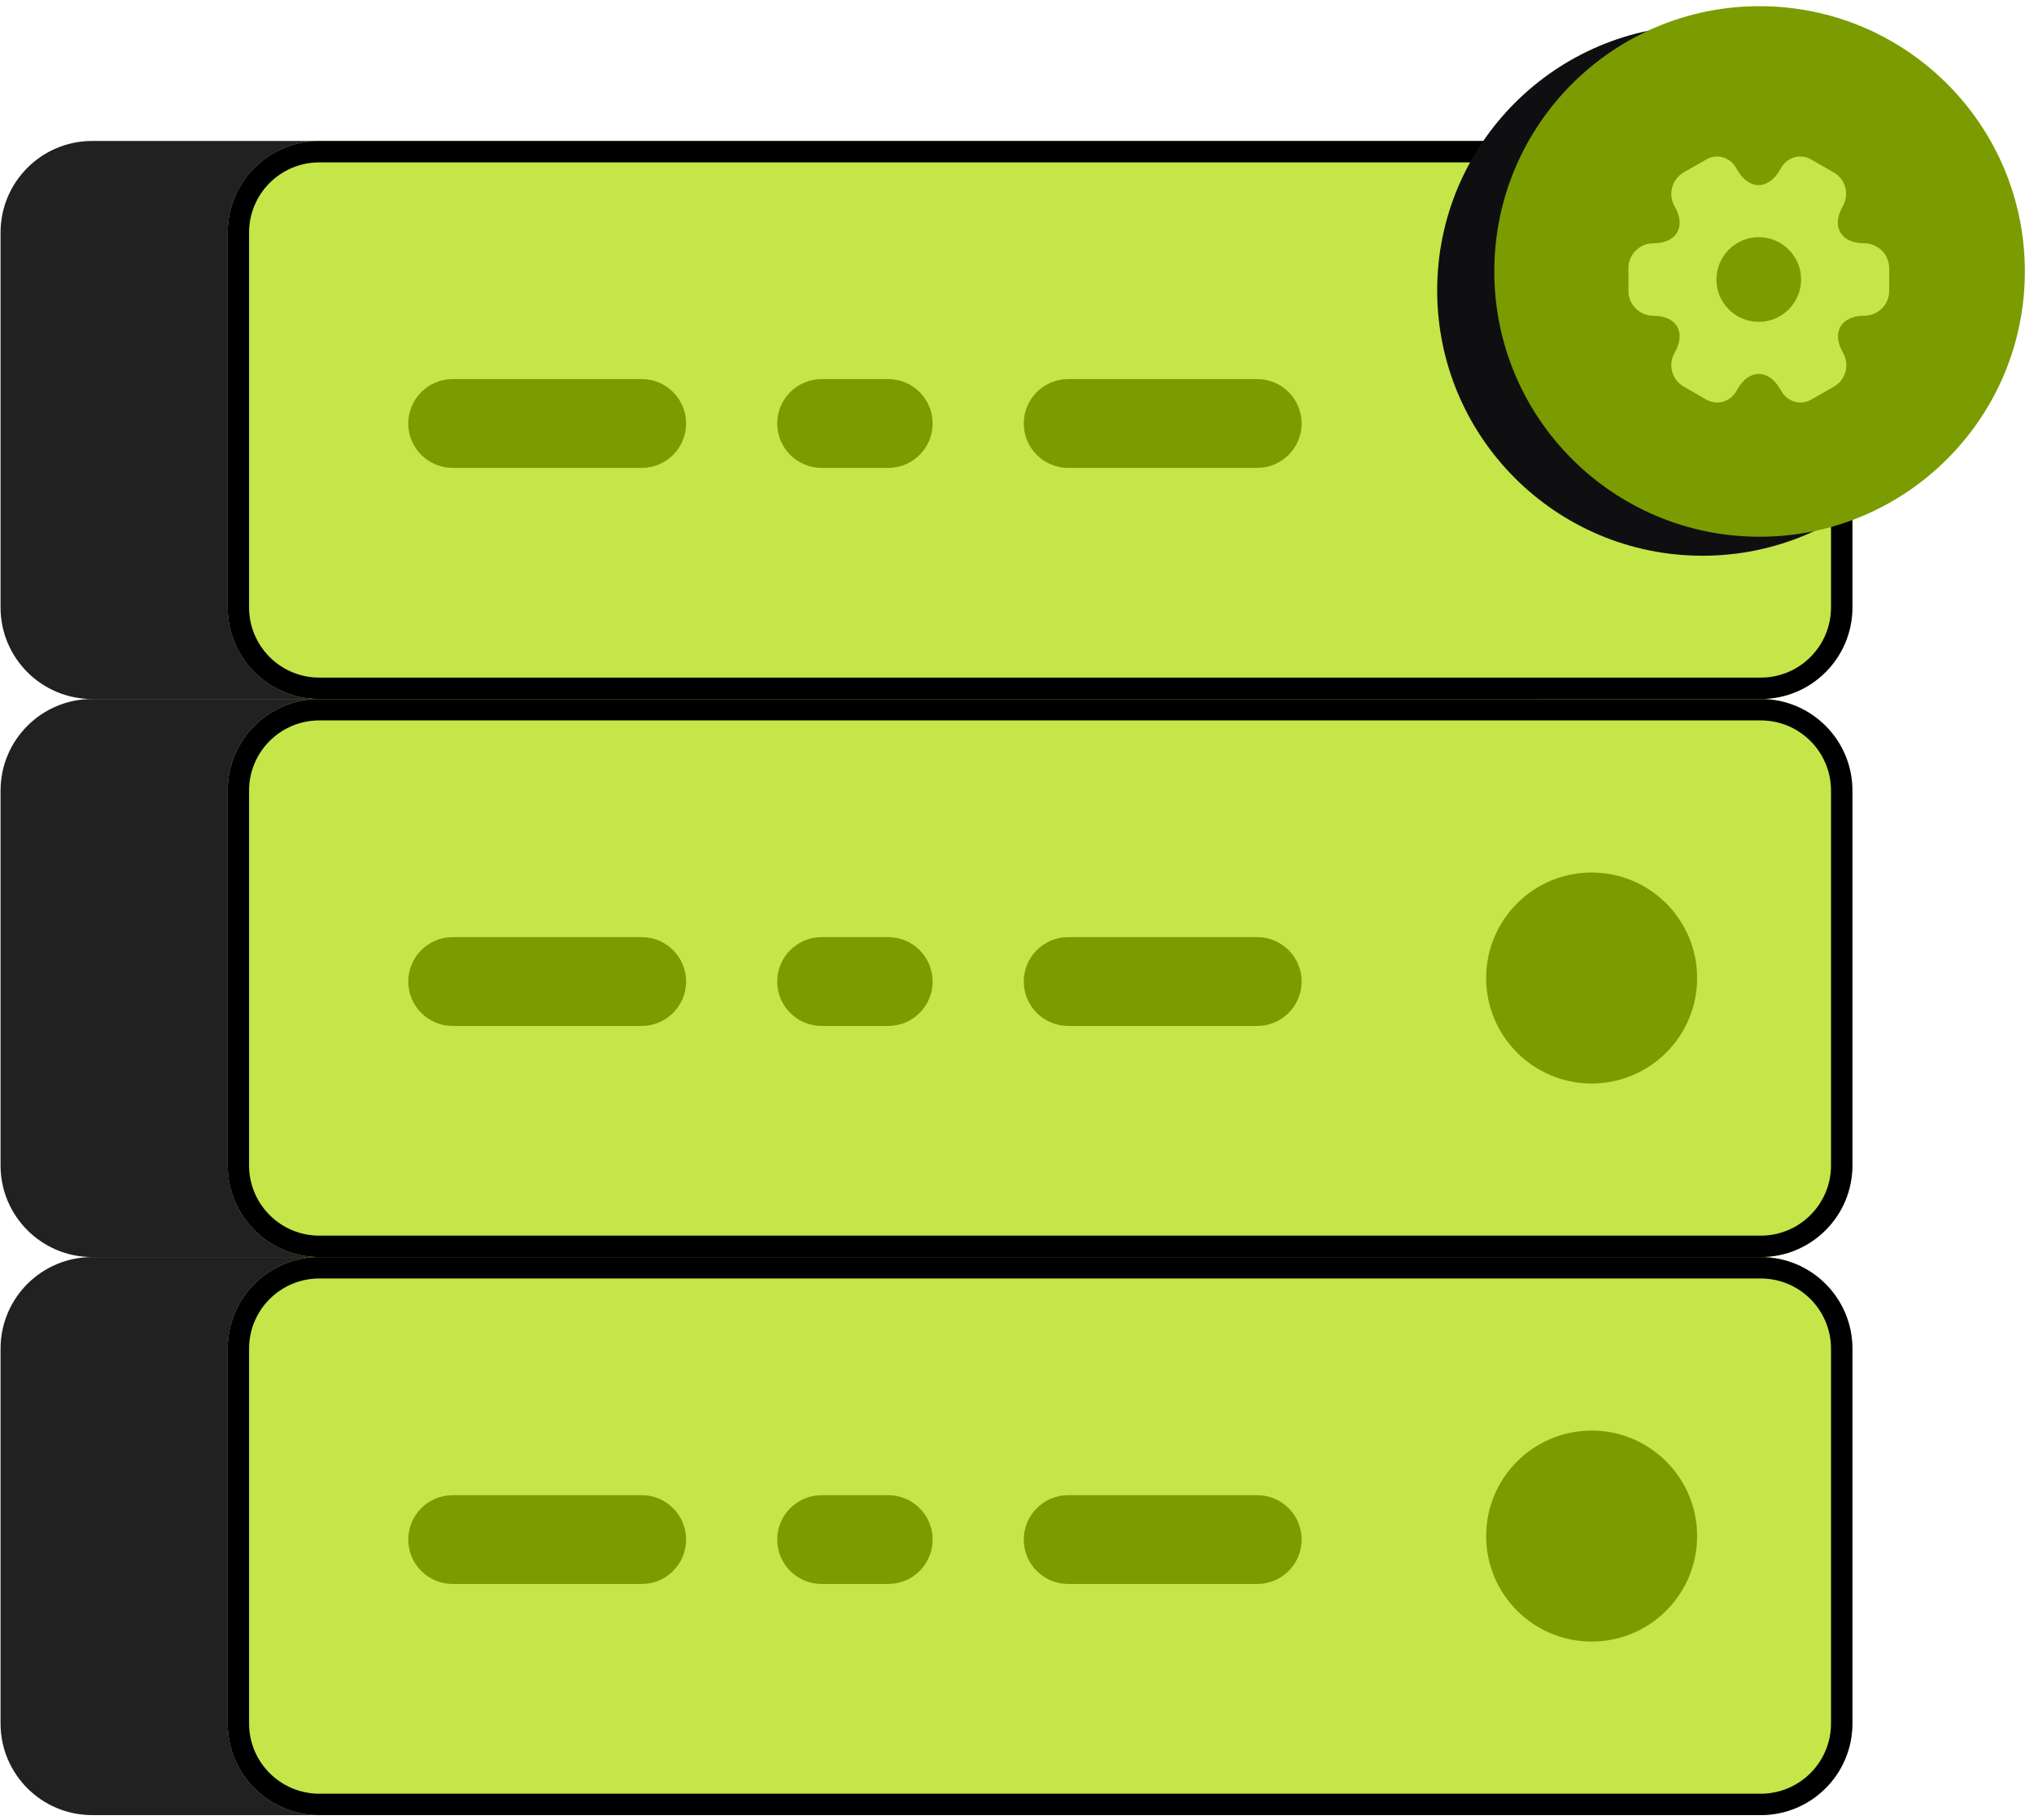
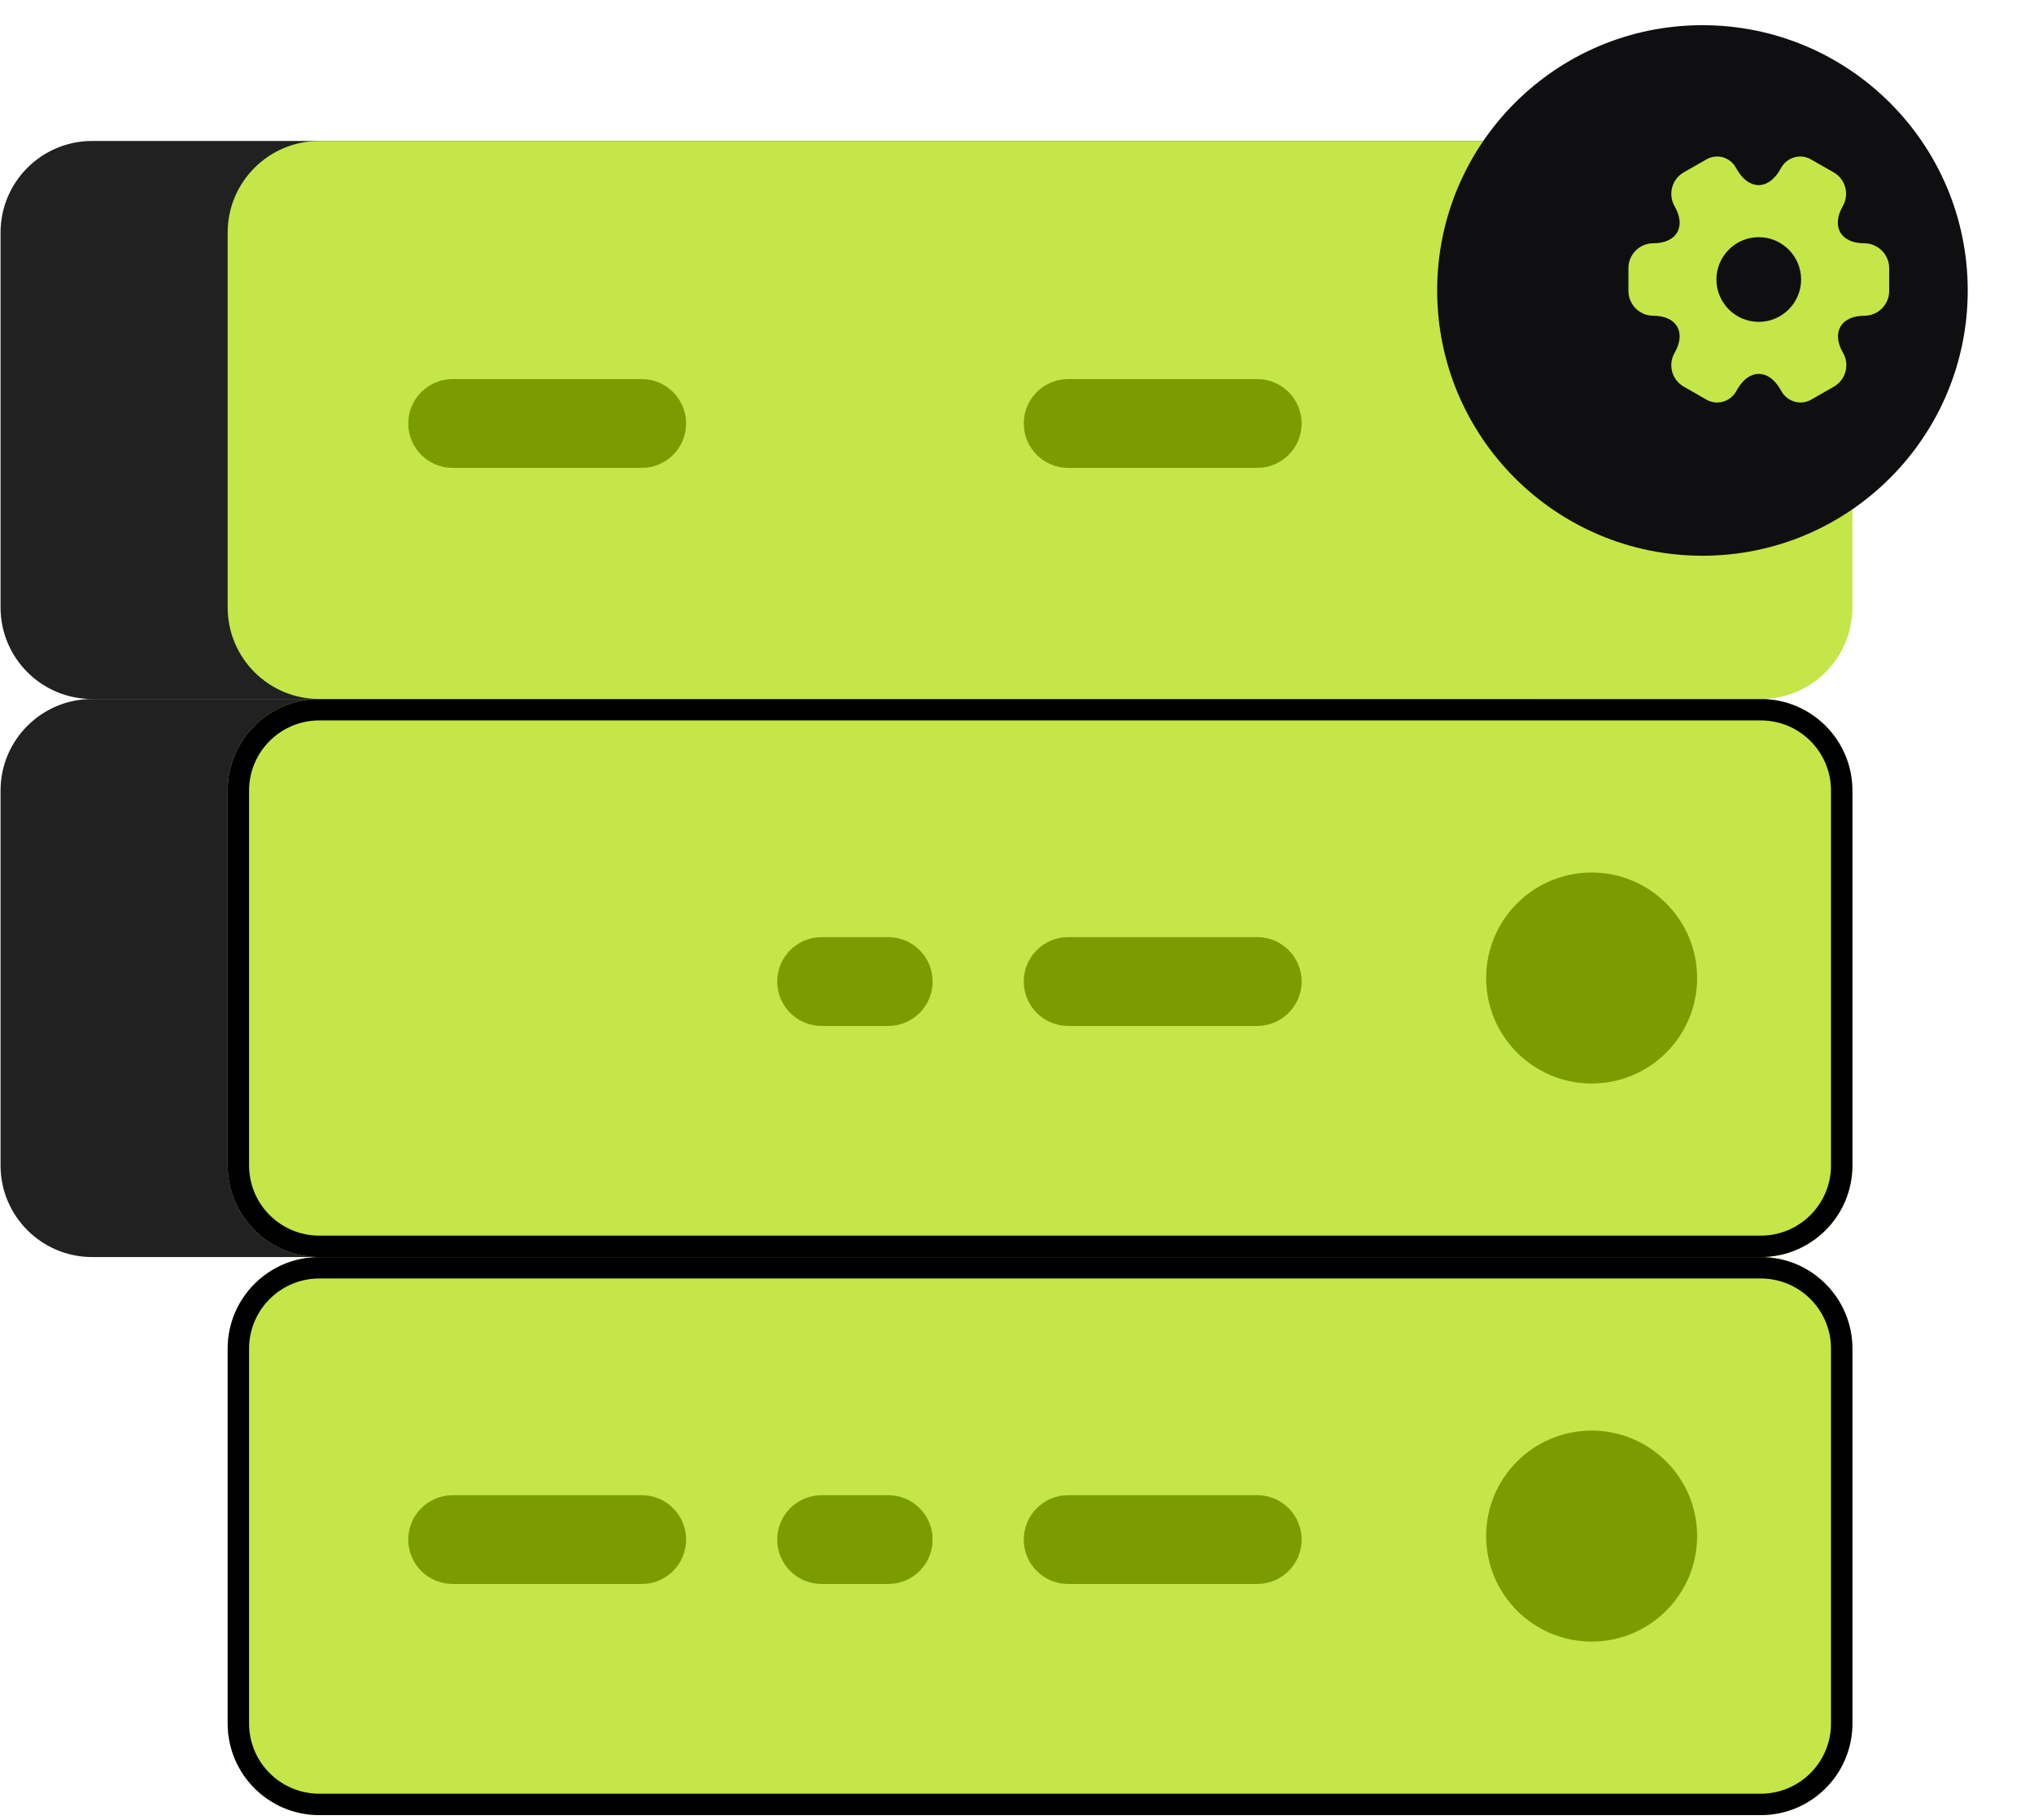
<svg xmlns="http://www.w3.org/2000/svg" width="190" height="170" viewBox="0 0 190 170" fill="none">
-   <path opacity="0.9" d="M0.051 125.987C0.051 121.259 3.883 117.427 8.611 117.427H143.264C147.992 117.427 151.824 121.259 151.824 125.987V160.995C151.824 165.723 147.992 169.555 143.264 169.555H8.611C3.883 169.555 0.051 165.723 0.051 160.995V125.987Z" fill="#09090B" />
  <path d="M21.266 125.987C21.266 121.259 25.098 117.427 29.826 117.427H164.479C169.207 117.427 173.039 121.259 173.039 125.987V160.995C173.039 165.723 169.207 169.555 164.479 169.555H29.826C25.098 169.555 21.266 165.723 21.266 160.995V125.987Z" fill="#C4E648" />
  <path fill-rule="evenodd" clip-rule="evenodd" d="M164.479 119.427H29.826C26.203 119.427 23.266 122.364 23.266 125.987V160.995C23.266 164.618 26.203 167.555 29.826 167.555H164.479C168.102 167.555 171.039 164.618 171.039 160.995V125.987C171.039 122.364 168.102 119.427 164.479 119.427ZM29.826 117.427C25.098 117.427 21.266 121.259 21.266 125.987V160.995C21.266 165.723 25.098 169.555 29.826 169.555H164.479C169.207 169.555 173.039 165.723 173.039 160.995V125.987C173.039 121.259 169.207 117.427 164.479 117.427H29.826Z" fill="black" />
  <path d="M158.532 143.49C158.532 148.933 154.121 153.344 148.678 153.344C143.236 153.344 138.824 148.933 138.824 143.49C138.824 138.048 143.236 133.636 148.678 133.636C154.121 133.636 158.532 138.048 158.532 143.49Z" fill="#7A9C00" />
  <path fill-rule="evenodd" clip-rule="evenodd" d="M38.137 143.818C38.137 141.527 39.993 139.67 42.284 139.67H59.944C62.235 139.67 64.091 141.527 64.091 143.818C64.091 146.108 62.235 147.965 59.944 147.965H42.284C39.993 147.965 38.137 146.108 38.137 143.818Z" fill="#7A9C00" />
  <path fill-rule="evenodd" clip-rule="evenodd" d="M95.633 143.818C95.633 141.527 97.49 139.67 99.78 139.67H117.44C119.731 139.67 121.587 141.527 121.587 143.818C121.587 146.108 119.731 147.965 117.44 147.965H99.78C97.49 147.965 95.633 146.108 95.633 143.818Z" fill="#7A9C00" />
  <path fill-rule="evenodd" clip-rule="evenodd" d="M72.602 143.818C72.602 141.528 74.458 139.671 76.749 139.671H82.972C85.262 139.671 87.119 141.528 87.119 143.818C87.119 146.109 85.262 147.965 82.972 147.965H76.749C74.458 147.965 72.602 146.109 72.602 143.818Z" fill="#7A9C00" />
  <path opacity="0.9" d="M0.051 73.856C0.051 69.129 3.883 65.296 8.611 65.296H143.264C147.992 65.296 151.824 69.129 151.824 73.856V108.865C151.824 113.592 147.992 117.425 143.264 117.425H8.611C3.883 117.425 0.051 113.592 0.051 108.865V73.856Z" fill="#09090B" />
  <path d="M21.266 73.856C21.266 69.129 25.098 65.296 29.826 65.296H164.479C169.207 65.296 173.039 69.129 173.039 73.856V108.865C173.039 113.592 169.207 117.425 164.479 117.425H29.826C25.098 117.425 21.266 113.592 21.266 108.865V73.856Z" fill="#C4E648" />
  <path fill-rule="evenodd" clip-rule="evenodd" d="M164.479 67.296H29.826C26.203 67.296 23.266 70.233 23.266 73.856V108.865C23.266 112.488 26.203 115.425 29.826 115.425H164.479C168.102 115.425 171.039 112.488 171.039 108.865V73.856C171.039 70.233 168.102 67.296 164.479 67.296ZM29.826 65.296C25.098 65.296 21.266 69.129 21.266 73.856V108.865C21.266 113.592 25.098 117.425 29.826 117.425H164.479C169.207 117.425 173.039 113.592 173.039 108.865V73.856C173.039 69.129 169.207 65.296 164.479 65.296H29.826Z" fill="black" />
  <path d="M158.532 91.36C158.532 96.802 154.121 101.214 148.678 101.214C143.236 101.214 138.824 96.802 138.824 91.36C138.824 85.918 143.236 81.506 148.678 81.506C154.121 81.506 158.532 85.918 158.532 91.36Z" fill="#7A9C00" />
-   <path fill-rule="evenodd" clip-rule="evenodd" d="M38.137 91.687C38.137 89.397 39.993 87.54 42.284 87.54H59.944C62.235 87.54 64.091 89.397 64.091 91.687C64.091 93.978 62.235 95.835 59.944 95.835H42.284C39.993 95.835 38.137 93.978 38.137 91.687Z" fill="#7A9C00" />
  <path fill-rule="evenodd" clip-rule="evenodd" d="M95.633 91.687C95.633 89.397 97.49 87.54 99.78 87.54H117.44C119.731 87.54 121.587 89.397 121.587 91.687C121.587 93.978 119.731 95.835 117.44 95.835H99.78C97.49 95.835 95.633 93.978 95.633 91.687Z" fill="#7A9C00" />
  <path fill-rule="evenodd" clip-rule="evenodd" d="M72.602 91.688C72.602 89.398 74.458 87.541 76.749 87.541H82.972C85.262 87.541 87.119 89.398 87.119 91.688C87.119 93.979 85.262 95.836 82.972 95.836H76.749C74.458 95.836 72.602 93.979 72.602 91.688Z" fill="#7A9C00" />
  <path opacity="0.9" d="M0.051 21.729C0.051 17.001 3.883 13.168 8.611 13.168H143.264C147.992 13.168 151.824 17.001 151.824 21.729V56.737C151.824 61.465 147.992 65.297 143.264 65.297H8.611C3.883 65.297 0.051 61.465 0.051 56.737V21.729Z" fill="#09090B" />
  <path d="M21.266 21.729C21.266 17.001 25.098 13.168 29.826 13.168H164.479C169.207 13.168 173.039 17.001 173.039 21.729V56.737C173.039 61.465 169.207 65.297 164.479 65.297H29.826C25.098 65.297 21.266 61.465 21.266 56.737V21.729Z" fill="#C4E648" />
-   <path fill-rule="evenodd" clip-rule="evenodd" d="M164.479 15.168H29.826C26.203 15.168 23.266 18.105 23.266 21.729V56.737C23.266 60.36 26.203 63.297 29.826 63.297H164.479C168.102 63.297 171.039 60.36 171.039 56.737V21.729C171.039 18.105 168.102 15.168 164.479 15.168ZM29.826 13.168C25.098 13.168 21.266 17.001 21.266 21.729V56.737C21.266 61.465 25.098 65.297 29.826 65.297H164.479C169.207 65.297 173.039 61.465 173.039 56.737V21.729C173.039 17.001 169.207 13.168 164.479 13.168H29.826Z" fill="black" />
  <path fill-rule="evenodd" clip-rule="evenodd" d="M38.137 39.559C38.137 37.269 39.993 35.412 42.284 35.412H59.944C62.235 35.412 64.091 37.269 64.091 39.559C64.091 41.85 62.235 43.707 59.944 43.707H42.284C39.993 43.707 38.137 41.85 38.137 39.559Z" fill="#7A9C00" />
  <path fill-rule="evenodd" clip-rule="evenodd" d="M95.633 39.559C95.633 37.269 97.49 35.412 99.78 35.412H117.44C119.731 35.412 121.587 37.269 121.587 39.559C121.587 41.85 119.731 43.707 117.44 43.707H99.78C97.49 43.707 95.633 41.85 95.633 39.559Z" fill="#7A9C00" />
-   <path fill-rule="evenodd" clip-rule="evenodd" d="M72.602 39.56C72.602 37.269 74.458 35.413 76.749 35.413H82.972C85.262 35.413 87.119 37.269 87.119 39.56C87.119 41.85 85.262 43.707 82.972 43.707H76.749C74.458 43.707 72.602 41.85 72.602 39.56Z" fill="#7A9C00" />
  <circle cx="159.03" cy="27.133" r="24.78" fill="#0F0F11" />
-   <circle cx="164.366" cy="25.358" r="24.78" fill="#7A9C00" />
  <path d="M174.15 22.726C171.946 22.726 171.046 21.168 172.141 19.256C172.774 18.149 172.397 16.737 171.289 16.104L169.183 14.899C168.221 14.327 166.98 14.668 166.408 15.629L166.274 15.86C165.178 17.771 163.377 17.771 162.269 15.86L162.135 15.629C162.004 15.399 161.828 15.197 161.618 15.036C161.409 14.874 161.169 14.756 160.913 14.688C160.657 14.62 160.39 14.604 160.127 14.64C159.865 14.676 159.612 14.764 159.384 14.899L157.278 16.104C156.171 16.737 155.793 18.161 156.426 19.269C157.534 21.168 156.633 22.726 154.43 22.726C153.164 22.726 152.117 23.76 152.117 25.038V27.181C152.117 28.447 153.152 29.494 154.43 29.494C156.633 29.494 157.534 31.052 156.426 32.963C155.793 34.071 156.171 35.483 157.278 36.115L159.384 37.321C160.346 37.893 161.587 37.552 162.16 36.59L162.293 36.359C163.389 34.448 165.191 34.448 166.298 36.359L166.432 36.59C167.004 37.552 168.246 37.893 169.207 37.321L171.313 36.115C172.421 35.483 172.798 34.058 172.165 32.963C171.058 31.052 171.958 29.494 174.162 29.494C175.428 29.494 176.474 28.459 176.474 27.181V25.038C176.468 24.425 176.221 23.839 175.786 23.406C175.351 22.973 174.763 22.729 174.15 22.726ZM164.29 30.066C162.111 30.066 160.334 28.289 160.334 26.11C160.334 23.931 162.111 22.154 164.29 22.154C166.469 22.154 168.246 23.931 168.246 26.11C168.246 28.289 166.469 30.066 164.29 30.066Z" fill="#C4E648" />
</svg>